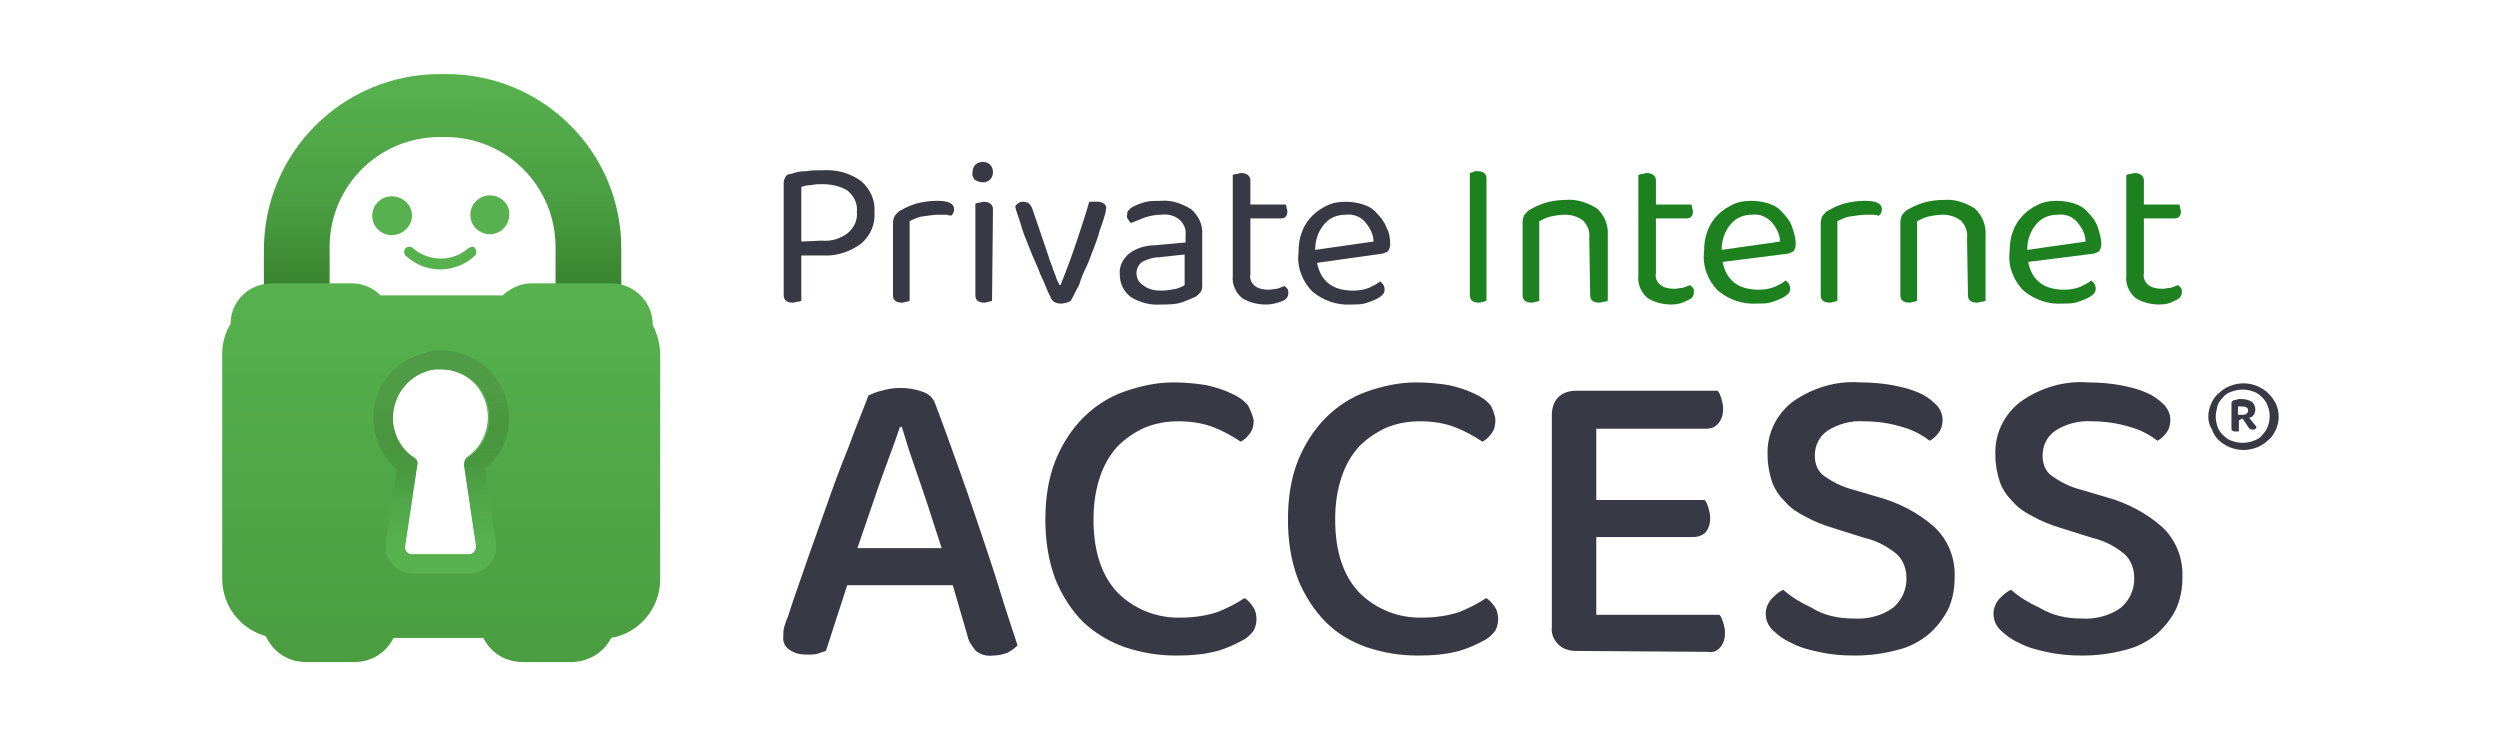
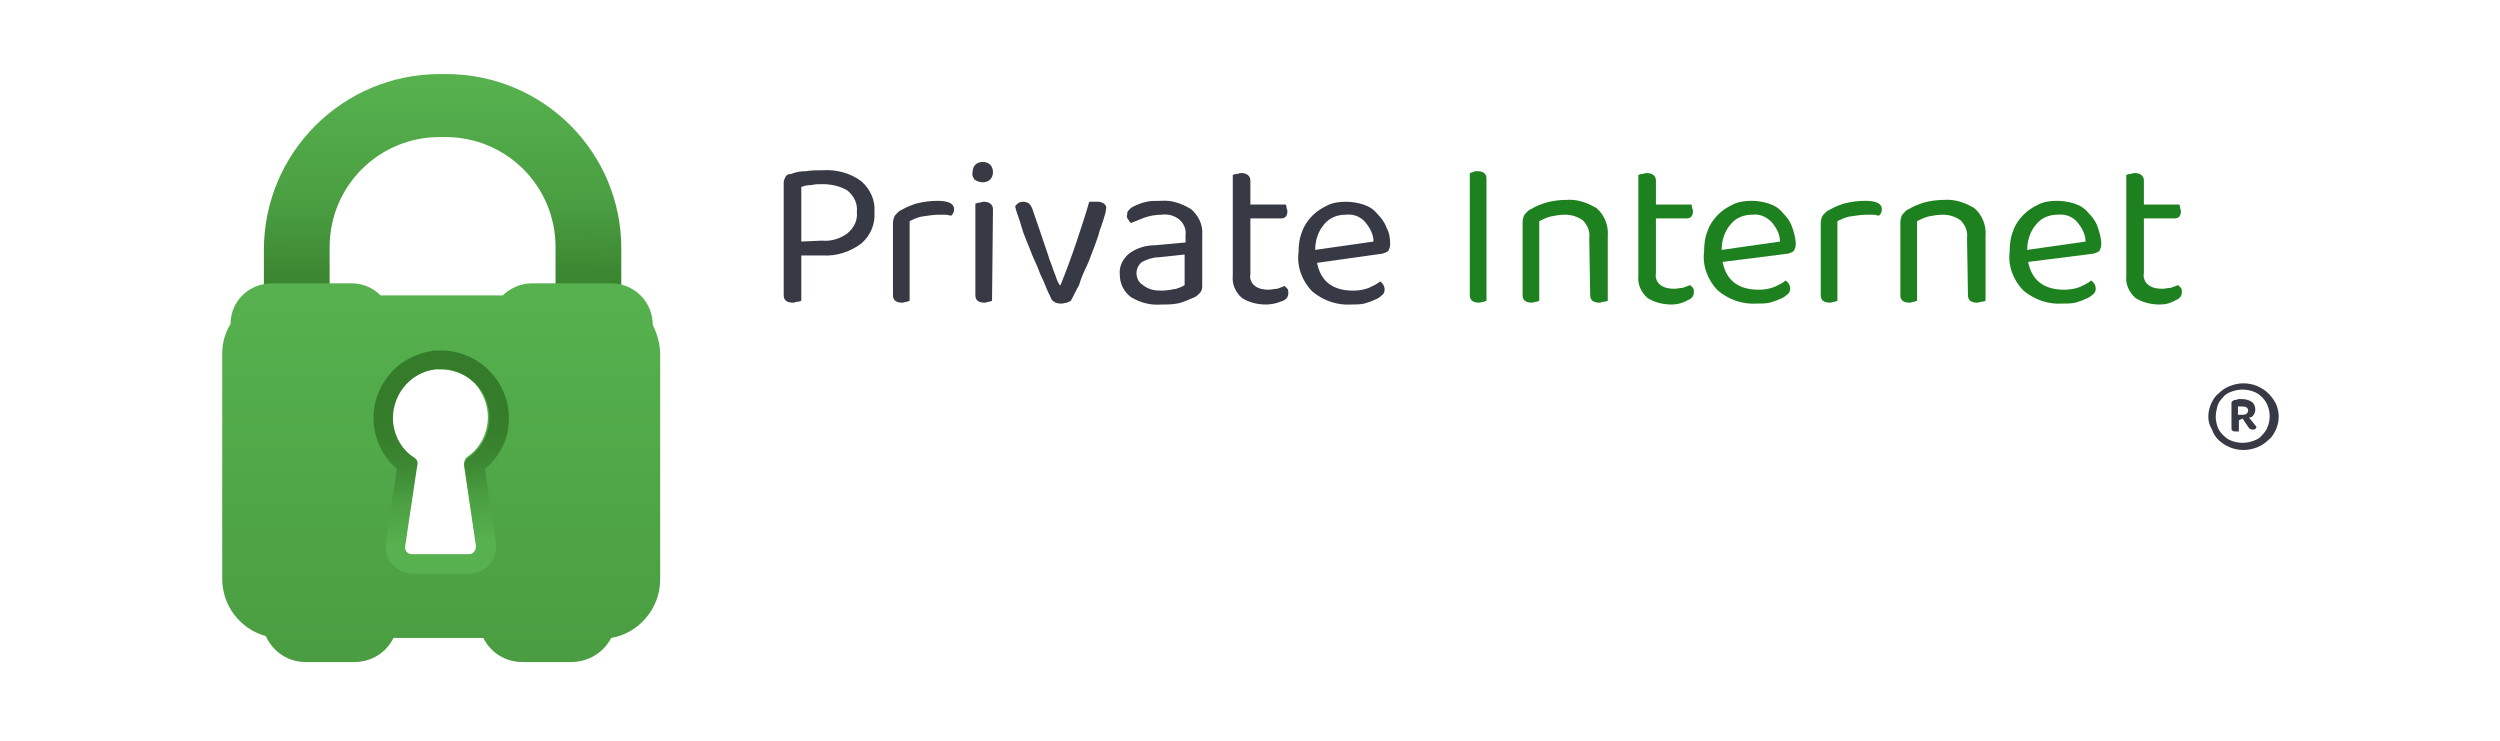
<svg xmlns="http://www.w3.org/2000/svg" width="270" height="80" viewBox="0 0 270 80" fill="none">
-   <rect width="270" height="80" fill="white" />
  <path d="M48.199 8H47.499C36.999 8 28.499 16.5 28.499 27V32.1C28.499 32.9 29.199 33.6 29.999 33.6H34.099C34.899 33.6 35.599 32.9 35.599 32.1V26.7C35.599 20.1 40.899 14.8 47.499 14.8H48.099C54.699 14.8 59.999 20.1 59.999 26.7V32.1C59.999 32.9 60.699 33.6 61.499 33.6H65.599C66.399 33.6 67.099 32.9 67.099 32.1V27C67.199 16.5 58.699 8 48.199 8Z" fill="url(#paint0_linear_0_101)" />
  <path d="M61.699 71.5H56.399C54.599 71.5 52.999 70.5 52.199 68.9H42.499C41.699 70.5 40.099 71.5 38.299 71.5H32.999C31.099 71.5 29.499 70.4 28.699 68.7C25.899 67.9 23.999 65.4 23.999 62.5V38.2C23.999 37.1 24.299 35.9 24.899 35C24.899 32.5 26.899 30.6 29.399 30.6H37.999C39.199 30.6 40.299 31.1 41.099 31.9H54.299C55.099 31.1 56.299 30.6 57.399 30.6H65.999C68.499 30.6 70.499 32.6 70.499 35.1C70.999 36.1 71.299 37.2 71.299 38.3V62.6C71.299 65.7 68.999 68.4 65.999 68.9C65.199 70.5 63.499 71.5 61.699 71.5ZM47.599 39.9C47.399 39.9 47.199 39.9 46.999 39.9C44.099 40.2 42.099 42.8 42.399 45.7C42.599 47.2 43.399 48.6 44.699 49.4C44.999 49.6 45.099 49.9 44.999 50.2L43.699 58.9C43.699 59.1 43.699 59.4 43.899 59.6C44.099 59.8 44.299 59.9 44.499 59.9H50.599C50.799 59.9 51.099 59.8 51.199 59.6C51.399 59.4 51.399 59.2 51.399 58.9L50.099 50.2C50.099 49.9 50.199 49.6 50.399 49.4C52.799 47.8 53.399 44.5 51.799 42.1C50.999 40.8 49.399 39.9 47.599 39.9Z" fill="url(#paint1_linear_0_101)" />
-   <path d="M102.899 63.2H91.499L89.199 70.3C88.899 70.4 88.599 70.5 88.299 70.6C87.899 70.7 87.599 70.7 87.199 70.7C86.499 70.7 85.899 70.6 85.299 70.2C84.799 69.9 84.499 69.3 84.599 68.7C84.599 68.4 84.599 68 84.699 67.7C84.799 67.4 84.899 67 85.099 66.6C85.499 65.3 86.099 63.6 86.799 61.6C87.499 59.5 88.299 57.4 89.099 55.1C89.899 52.8 90.699 50.6 91.599 48.4C92.399 46.2 93.199 44.3 93.799 42.7C94.299 42.5 94.699 42.3 95.199 42.2C95.899 42 96.499 41.9 97.199 41.9C97.999 41.9 98.799 42 99.599 42.3C100.299 42.5 100.799 43 100.999 43.6C101.699 45.4 102.399 47.4 103.199 49.6C103.999 51.8 104.799 54.1 105.599 56.5C106.399 58.9 107.199 61.2 107.899 63.5C108.599 65.8 109.299 67.9 109.899 69.7C109.599 70 109.199 70.3 108.799 70.5C108.299 70.7 107.699 70.8 107.199 70.8C106.599 70.9 105.899 70.7 105.399 70.3C104.999 69.8 104.599 69.3 104.499 68.7L102.899 63.2ZM97.199 46.1C96.899 46.9 96.599 47.9 96.199 48.9C95.799 50 95.399 51.1 94.999 52.2C94.599 53.4 94.199 54.5 93.799 55.7C93.399 56.9 92.999 58 92.599 59.2H101.699C101.299 58 100.899 56.7 100.499 55.5C100.099 54.2 99.699 53.1 99.299 51.9L98.199 48.7C97.899 47.7 97.599 46.8 97.399 46.1H97.199ZM135.399 45.4C135.399 45.9 135.299 46.4 134.999 46.8C134.699 47.2 134.399 47.5 133.999 47.7C133.099 47.1 132.199 46.6 131.199 46.2C129.999 45.7 128.599 45.5 127.299 45.5C125.999 45.5 124.799 45.7 123.599 46.2C122.499 46.7 121.499 47.4 120.699 48.2C119.799 49.2 119.199 50.3 118.799 51.5C118.299 53 118.099 54.5 118.099 56.1C118.099 59.6 118.999 62.2 120.699 64C122.499 65.8 124.999 66.8 127.599 66.7C128.899 66.7 130.299 66.5 131.499 66.1C132.499 65.7 133.499 65.2 134.399 64.6C134.799 64.8 135.099 65.2 135.299 65.5C135.599 65.9 135.699 66.4 135.699 66.9C135.699 67.3 135.599 67.7 135.399 68.1C135.099 68.5 134.699 68.9 134.299 69.1C133.399 69.6 132.499 70 131.499 70.3C129.999 70.7 128.499 70.8 126.999 70.8C125.099 70.8 123.299 70.5 121.499 69.9C119.799 69.3 118.299 68.4 116.999 67.2C115.699 65.9 114.699 64.3 113.999 62.6C113.199 60.5 112.899 58.3 112.899 56.1C112.899 53.9 113.199 51.7 113.999 49.7C114.699 48 115.699 46.4 116.999 45.1C118.199 43.9 119.699 42.9 121.399 42.3C123.099 41.7 124.899 41.3 126.699 41.3C127.899 41.3 129.099 41.4 130.299 41.6C131.199 41.8 132.199 42.1 132.999 42.5C133.699 42.8 134.299 43.2 134.799 43.8C135.099 44.4 135.299 44.9 135.399 45.4ZM161.499 45.4C161.499 45.9 161.399 46.4 161.099 46.8C160.799 47.2 160.499 47.5 160.099 47.7C159.199 47.1 158.299 46.6 157.299 46.2C156.099 45.7 154.699 45.5 153.399 45.5C152.099 45.5 150.899 45.7 149.699 46.2C148.599 46.7 147.599 47.4 146.799 48.2C145.899 49.2 145.299 50.3 144.899 51.5C144.399 53 144.199 54.5 144.199 56.1C144.199 59.6 145.099 62.2 146.799 64C148.599 65.8 151.099 66.8 153.699 66.7C154.999 66.7 156.399 66.5 157.599 66.1C158.599 65.7 159.599 65.2 160.499 64.6C160.899 64.8 161.199 65.2 161.399 65.5C161.699 65.9 161.799 66.4 161.799 66.9C161.799 67.3 161.699 67.7 161.499 68.1C161.199 68.5 160.799 68.9 160.399 69.1C159.499 69.6 158.599 70 157.599 70.3C156.099 70.7 154.599 70.8 153.099 70.8C151.199 70.8 149.399 70.5 147.599 69.9C145.899 69.3 144.399 68.4 143.199 67.2C141.899 65.9 140.899 64.3 140.199 62.6C139.399 60.5 139.099 58.3 139.099 56.1C139.099 53.9 139.399 51.7 140.199 49.7C140.899 48 141.899 46.4 143.199 45.1C144.399 43.9 145.899 42.9 147.599 42.3C149.299 41.7 151.099 41.3 152.899 41.3C154.099 41.3 155.299 41.4 156.499 41.6C157.399 41.8 158.399 42.1 159.199 42.5C159.899 42.8 160.499 43.2 160.999 43.8C161.299 44.4 161.499 44.9 161.499 45.4ZM170.199 70.3C169.499 70.3 168.799 70.1 168.299 69.6C167.799 69.1 167.499 68.4 167.599 67.7V44.8C167.599 44.1 167.799 43.4 168.299 42.9C168.799 42.4 169.499 42.2 170.199 42.2H185.499C185.699 42.4 185.799 42.7 185.899 43C185.999 43.4 186.099 43.7 186.099 44.1C186.099 44.7 185.999 45.2 185.599 45.7C185.299 46.1 184.799 46.3 184.299 46.3H172.399V54H184.099C184.299 54.2 184.399 54.5 184.499 54.8C184.599 55.2 184.699 55.5 184.699 55.9C184.699 56.5 184.599 57 184.199 57.5C183.899 57.8 183.399 58 182.899 58H172.399V66.4H185.699C185.899 66.6 185.999 66.9 186.099 67.2C186.199 67.6 186.299 67.9 186.299 68.3C186.299 68.9 186.199 69.4 185.799 69.9C185.499 70.3 184.999 70.5 184.499 70.4L170.199 70.3ZM200.199 66.8C201.699 66.9 203.299 66.5 204.499 65.6C205.399 64.8 205.899 63.7 205.899 62.5C205.899 61.5 205.599 60.5 204.799 59.8C203.799 59 202.699 58.4 201.399 58.1L197.899 57C196.899 56.7 195.899 56.3 194.999 55.8C194.199 55.4 193.399 54.9 192.799 54.2C192.199 53.6 191.699 52.9 191.399 52.1C191.099 51.2 190.899 50.2 190.899 49.2C190.799 46.9 191.799 44.8 193.599 43.4C195.699 41.9 198.299 41.1 200.899 41.3C202.099 41.3 203.299 41.4 204.399 41.6C205.399 41.8 206.299 42 207.199 42.4C207.899 42.7 208.499 43.1 209.099 43.7C209.499 44.1 209.799 44.7 209.799 45.3C209.799 45.8 209.699 46.3 209.399 46.7C209.099 47.1 208.799 47.4 208.399 47.6C207.499 46.9 206.499 46.4 205.399 46.1C204.099 45.7 202.699 45.5 201.299 45.5C199.899 45.4 198.499 45.8 197.399 46.5C196.499 47.1 195.999 48.1 195.999 49.2C195.999 50.1 196.299 50.9 196.999 51.4C197.999 52.1 198.999 52.6 200.199 52.9L202.899 53.7C205.099 54.3 207.199 55.4 208.899 56.9C210.399 58.3 211.199 60.3 211.099 62.4C211.099 63.6 210.899 64.7 210.399 65.8C209.899 66.8 209.199 67.7 208.299 68.5C207.299 69.3 206.199 69.9 204.899 70.2C203.399 70.6 201.899 70.8 200.299 70.8C198.999 70.8 197.699 70.7 196.399 70.4C195.399 70.2 194.299 69.9 193.399 69.4C192.699 69.1 191.999 68.6 191.399 68C190.999 67.6 190.699 67 190.699 66.3C190.699 65.7 190.899 65.2 191.299 64.7C191.699 64.3 192.099 63.9 192.599 63.7C193.499 64.5 194.499 65.1 195.599 65.6C196.999 66.5 198.599 66.8 200.199 66.8ZM224.799 66.8C226.299 66.9 227.899 66.5 229.099 65.6C229.999 64.8 230.499 63.7 230.499 62.5C230.499 61.5 230.199 60.5 229.399 59.8C228.399 59 227.299 58.4 225.999 58.1L222.499 57C221.499 56.7 220.499 56.3 219.599 55.8C218.799 55.4 217.999 54.9 217.399 54.2C216.799 53.6 216.299 52.9 215.999 52.1C215.699 51.2 215.499 50.2 215.499 49.2C215.399 46.9 216.399 44.8 218.199 43.4C220.299 41.9 222.899 41.1 225.499 41.3C226.699 41.3 227.899 41.4 228.999 41.6C229.999 41.8 230.899 42 231.799 42.4C232.499 42.7 233.099 43.1 233.699 43.7C234.099 44.1 234.399 44.7 234.399 45.3C234.399 45.8 234.299 46.3 233.999 46.7C233.699 47.1 233.399 47.4 232.999 47.6C232.099 46.9 231.099 46.4 229.999 46.1C228.699 45.7 227.299 45.5 225.899 45.5C224.499 45.4 223.099 45.8 221.999 46.5C221.099 47.1 220.599 48.1 220.599 49.2C220.599 50.1 220.899 50.9 221.599 51.4C222.599 52.1 223.599 52.6 224.799 52.9L227.499 53.7C229.699 54.3 231.799 55.4 233.499 56.9C234.999 58.3 235.799 60.3 235.699 62.4C235.699 63.6 235.499 64.7 234.999 65.8C234.499 66.8 233.799 67.7 232.899 68.5C231.899 69.3 230.799 69.9 229.499 70.2C227.999 70.6 226.499 70.8 224.899 70.8C223.599 70.8 222.299 70.7 220.999 70.4C219.999 70.2 218.899 69.9 217.999 69.4C217.299 69.1 216.599 68.6 215.999 68C215.599 67.6 215.299 67 215.299 66.3C215.299 65.7 215.499 65.2 215.899 64.7C216.299 64.3 216.699 63.9 217.199 63.7C218.099 64.5 219.099 65.1 220.199 65.6C221.699 66.5 223.199 66.8 224.799 66.8Z" fill="#373944" />
  <path d="M86.54 27.588V32.488C86.44 32.488 86.34 32.588 86.14 32.588C85.94 32.588 85.84 32.688 85.64 32.688C84.94 32.688 84.64 32.388 84.64 31.888V19.688C84.64 19.488 84.74 19.288 84.84 19.088C84.94 18.888 85.14 18.788 85.44 18.788C85.94 18.588 86.44 18.488 87.04 18.488C87.64 18.388 88.24 18.388 88.84 18.388C90.34 18.288 91.84 18.688 93.04 19.588C94.04 20.488 94.54 21.688 94.44 22.888C94.54 24.188 94.04 25.388 93.04 26.288C91.84 27.188 90.34 27.688 88.84 27.588H86.54ZM88.74 25.988C89.74 26.088 90.74 25.788 91.54 25.188C92.24 24.588 92.64 23.788 92.54 22.888C92.64 21.988 92.24 21.188 91.54 20.588C90.74 20.088 89.74 19.888 88.84 19.888C88.44 19.888 88.04 19.888 87.64 19.988C87.14 19.988 86.84 20.088 86.54 20.188V26.088L88.74 25.988ZM98.24 32.488C98.14 32.488 98.04 32.588 97.94 32.588C97.74 32.588 97.64 32.688 97.44 32.688C96.74 32.688 96.44 32.388 96.44 31.888V24.088C96.44 23.788 96.54 23.488 96.64 23.288C96.84 23.088 97.04 22.788 97.34 22.688C97.84 22.388 98.34 22.188 98.94 21.988C99.74 21.788 100.44 21.688 101.24 21.688C102.44 21.688 103.04 21.988 103.04 22.588C103.04 22.688 103.04 22.888 102.94 22.988C102.94 23.088 102.84 23.188 102.74 23.288C102.54 23.288 102.34 23.188 102.14 23.188C101.94 23.188 101.64 23.188 101.44 23.188C100.84 23.188 100.24 23.288 99.54 23.388C99.04 23.488 98.64 23.688 98.24 23.888V32.488ZM107.14 32.488C107.04 32.488 106.94 32.588 106.84 32.588C106.64 32.588 106.54 32.688 106.34 32.688C105.64 32.688 105.34 32.388 105.34 31.888V21.988C105.44 21.988 105.54 21.888 105.74 21.888C105.94 21.888 106.04 21.788 106.24 21.788C106.84 21.788 107.24 22.088 107.24 22.588L107.14 32.488ZM105.04 18.588C105.04 18.288 105.14 17.988 105.34 17.788C105.54 17.588 105.84 17.488 106.14 17.488C106.44 17.488 106.74 17.588 106.94 17.788C107.14 17.988 107.24 18.288 107.24 18.588C107.24 18.888 107.14 19.188 106.94 19.388C106.74 19.588 106.44 19.688 106.14 19.688C105.84 19.688 105.54 19.588 105.24 19.388C105.14 19.188 104.94 18.988 105.04 18.588ZM118.64 21.788C118.84 21.788 119.04 21.888 119.24 21.988C119.44 22.188 119.54 22.388 119.44 22.588C119.44 22.888 119.34 23.188 119.24 23.488C119.14 23.888 118.94 24.388 118.74 24.988C118.64 25.488 118.34 26.188 118.14 26.788C117.84 27.488 117.64 28.188 117.34 28.788C117.04 29.388 116.74 30.088 116.54 30.788C116.14 31.488 115.94 31.988 115.64 32.488C115.54 32.588 115.34 32.588 115.24 32.688C115.04 32.688 114.84 32.788 114.64 32.788C114.04 32.788 113.74 32.588 113.54 32.288C113.44 31.988 113.24 31.688 113.04 31.188C112.84 30.688 112.64 30.188 112.34 29.588C112.14 28.988 111.84 28.388 111.54 27.688C111.24 26.988 111.04 26.388 110.74 25.688C110.44 24.988 110.34 24.488 110.14 23.888C109.94 23.288 109.74 22.788 109.64 22.288C109.74 22.088 109.94 21.988 110.04 21.888C110.24 21.788 110.44 21.788 110.54 21.788C110.74 21.788 111.04 21.888 111.14 21.988C111.34 22.188 111.44 22.388 111.54 22.688L112.94 26.788C113.04 27.088 113.14 27.388 113.24 27.688C113.34 28.088 113.54 28.488 113.64 28.788C113.74 29.188 113.94 29.588 114.04 29.888C114.14 30.288 114.34 30.588 114.44 30.788H114.54C115.14 29.288 115.74 27.688 116.24 26.188C116.74 24.688 117.24 23.188 117.64 21.788C118.04 21.788 118.34 21.788 118.64 21.788ZM125.44 31.388C125.94 31.388 126.54 31.288 127.04 31.188C127.34 31.088 127.64 30.988 127.94 30.788V27.488L125.14 27.788C124.54 27.788 123.94 27.988 123.34 28.288C122.94 28.588 122.74 29.088 122.74 29.488C122.74 29.988 122.94 30.488 123.44 30.788C124.04 31.288 124.74 31.388 125.44 31.388ZM125.44 21.688C126.54 21.588 127.64 21.988 128.64 22.588C129.44 23.288 129.94 24.288 129.84 25.388V30.788C129.84 31.088 129.84 31.288 129.64 31.588C129.44 31.788 129.24 31.988 129.04 32.088C128.54 32.288 128.14 32.488 127.54 32.688C126.84 32.888 126.14 32.888 125.44 32.888C124.24 32.988 123.14 32.688 122.14 32.088C121.34 31.488 120.94 30.588 120.94 29.688C120.84 28.788 121.24 27.988 121.94 27.388C122.74 26.788 123.74 26.488 124.74 26.488L128.04 26.188V25.388C128.14 24.788 127.84 24.088 127.34 23.688C126.84 23.288 126.14 23.088 125.44 23.188C124.84 23.188 124.24 23.288 123.64 23.488C123.14 23.688 122.64 23.888 122.14 24.088C122.04 23.988 121.94 23.888 121.84 23.688C121.74 23.588 121.64 23.388 121.74 23.188C121.74 22.988 121.74 22.788 121.94 22.688C122.04 22.488 122.24 22.388 122.44 22.288C122.84 22.088 123.34 21.888 123.84 21.788C124.24 21.688 124.84 21.688 125.44 21.688ZM136.74 32.888C135.84 32.888 134.94 32.688 134.14 32.188C133.44 31.588 133.04 30.688 133.14 29.788V18.888C133.24 18.888 133.34 18.788 133.54 18.788C133.74 18.788 133.84 18.688 134.04 18.688C134.64 18.688 135.04 18.988 135.04 19.488V22.088H138.84C138.94 22.188 138.94 22.288 138.94 22.388C138.94 22.488 139.04 22.688 139.04 22.788C139.04 23.288 138.84 23.588 138.34 23.588H135.04V29.588C134.94 30.088 135.14 30.588 135.54 30.888C135.94 31.188 136.44 31.288 137.04 31.288C137.34 31.288 137.64 31.188 137.94 31.188C138.24 31.088 138.44 30.988 138.74 30.888C138.84 30.988 138.94 31.088 139.04 31.188C139.14 31.288 139.14 31.488 139.14 31.688C139.14 32.088 138.84 32.388 138.54 32.488C137.84 32.788 137.24 32.888 136.74 32.888ZM142.24 28.388C142.64 30.388 143.94 31.388 146.14 31.388C146.74 31.388 147.34 31.288 147.84 31.088C148.24 30.888 148.74 30.688 149.04 30.388C149.34 30.588 149.54 30.888 149.54 31.288C149.54 31.488 149.44 31.788 149.24 31.888C149.04 32.088 148.74 32.288 148.44 32.388C148.04 32.588 147.64 32.688 147.34 32.788C146.84 32.888 146.44 32.888 145.94 32.888C144.44 32.988 142.94 32.488 141.74 31.488C140.64 30.388 140.04 28.788 140.24 27.288C140.24 26.488 140.34 25.688 140.64 24.988C140.84 24.388 141.24 23.788 141.74 23.288C142.24 22.788 142.74 22.488 143.34 22.188C143.94 21.888 144.64 21.788 145.34 21.788C145.94 21.788 146.64 21.888 147.24 22.088C147.84 22.288 148.34 22.588 148.74 23.088C149.14 23.488 149.54 23.988 149.74 24.588C150.04 25.088 150.14 25.688 150.14 26.388C150.14 26.688 150.04 26.888 149.94 27.088C149.74 27.288 149.54 27.288 149.34 27.388L142.24 28.388ZM145.34 23.188C144.44 23.188 143.64 23.488 143.04 24.188C142.34 24.988 142.04 25.988 142.04 26.988L148.34 26.088C148.34 25.288 147.94 24.588 147.44 23.988C146.94 23.388 146.14 23.088 145.34 23.188Z" fill="#373944" />
  <path d="M160.54 32.488C160.44 32.488 160.34 32.588 160.24 32.588C160.04 32.588 159.94 32.688 159.74 32.688C159.04 32.688 158.74 32.388 158.74 31.888V18.688C158.84 18.688 158.94 18.588 159.14 18.588C159.14 18.488 159.34 18.488 159.54 18.488C160.24 18.488 160.54 18.788 160.54 19.288V32.488ZM171.64 25.688C171.74 24.988 171.44 24.288 170.94 23.788C170.34 23.388 169.74 23.188 169.04 23.188C168.44 23.188 167.94 23.288 167.44 23.388C167.04 23.488 166.64 23.688 166.24 23.888V32.488C166.14 32.488 166.04 32.588 165.94 32.588C165.74 32.588 165.64 32.688 165.44 32.688C164.74 32.688 164.44 32.388 164.44 31.888V23.988C164.44 23.688 164.54 23.388 164.64 23.188C164.84 22.988 165.04 22.688 165.34 22.588C165.84 22.288 166.34 22.088 166.94 21.888C167.64 21.688 168.44 21.588 169.14 21.588C170.34 21.488 171.44 21.888 172.44 22.488C173.24 23.188 173.74 24.288 173.64 25.488V32.488C173.54 32.488 173.44 32.588 173.24 32.588C173.04 32.588 172.94 32.688 172.74 32.688C172.04 32.688 171.74 32.388 171.74 31.888L171.64 25.688ZM180.54 32.888C179.64 32.888 178.74 32.688 177.94 32.188C177.24 31.588 176.84 30.688 176.94 29.788V18.888C177.04 18.888 177.14 18.788 177.34 18.788C177.54 18.788 177.64 18.688 177.84 18.688C178.44 18.688 178.84 18.988 178.84 19.488V22.088H182.64C182.74 22.188 182.74 22.288 182.74 22.388C182.74 22.488 182.84 22.688 182.84 22.788C182.84 23.288 182.64 23.588 182.14 23.588H178.84V29.488C178.74 29.988 178.94 30.488 179.34 30.788C179.74 31.088 180.24 31.188 180.84 31.188C181.14 31.188 181.44 31.088 181.74 31.088C182.04 30.988 182.24 30.888 182.54 30.788C182.64 30.888 182.74 30.988 182.84 31.088C182.94 31.188 182.94 31.388 182.94 31.588C182.94 31.988 182.64 32.288 182.34 32.388C181.64 32.788 181.04 32.888 180.54 32.888ZM186.04 28.288C186.44 30.288 187.74 31.288 189.94 31.288C190.54 31.288 191.14 31.188 191.64 30.988C192.04 30.788 192.54 30.588 192.84 30.288C193.14 30.488 193.34 30.788 193.34 31.188C193.34 31.388 193.24 31.688 193.04 31.788C192.84 31.988 192.54 32.188 192.24 32.288C191.84 32.488 191.44 32.588 191.14 32.688C190.64 32.788 190.24 32.788 189.74 32.788C188.24 32.888 186.74 32.388 185.54 31.388C184.44 30.288 183.84 28.688 184.04 27.188C184.04 26.388 184.14 25.588 184.44 24.888C184.64 24.288 185.04 23.688 185.54 23.188C186.04 22.688 186.54 22.388 187.14 22.088C187.74 21.788 188.44 21.688 189.14 21.688C189.74 21.688 190.44 21.788 191.04 21.988C191.64 22.188 192.14 22.488 192.54 22.988C192.94 23.388 193.34 23.888 193.54 24.488C193.74 25.088 193.94 25.688 193.94 26.388C193.94 26.688 193.84 26.888 193.74 27.088C193.54 27.288 193.34 27.288 193.14 27.388L186.04 28.288ZM189.24 23.188C188.34 23.188 187.54 23.488 186.94 24.188C186.24 24.988 185.94 25.988 185.94 26.988L192.24 26.088C192.24 25.288 191.84 24.588 191.34 23.988C190.74 23.388 190.04 23.088 189.24 23.188ZM198.44 32.488C198.34 32.488 198.24 32.588 198.14 32.588C197.94 32.588 197.84 32.688 197.64 32.688C196.94 32.688 196.64 32.388 196.64 31.888V24.088C196.64 23.788 196.74 23.488 196.84 23.288C197.04 23.088 197.24 22.788 197.54 22.688C198.04 22.388 198.54 22.188 199.14 21.988C199.94 21.788 200.64 21.688 201.44 21.688C202.64 21.688 203.24 21.988 203.24 22.588C203.24 22.688 203.24 22.888 203.14 22.988C203.14 23.088 203.04 23.188 202.94 23.288C202.74 23.288 202.54 23.188 202.34 23.188C202.14 23.188 201.84 23.188 201.64 23.188C201.04 23.188 200.44 23.288 199.74 23.388C199.24 23.488 198.84 23.688 198.44 23.888V32.488ZM212.44 25.688C212.54 24.988 212.24 24.288 211.74 23.788C211.14 23.388 210.54 23.188 209.84 23.188C209.24 23.188 208.74 23.288 208.24 23.388C207.84 23.488 207.44 23.688 207.04 23.888V32.488C206.94 32.488 206.84 32.588 206.74 32.588C206.54 32.588 206.44 32.688 206.24 32.688C205.54 32.688 205.24 32.388 205.24 31.888V23.988C205.24 23.688 205.34 23.388 205.44 23.188C205.64 22.988 205.84 22.688 206.14 22.588C206.64 22.288 207.14 22.088 207.74 21.888C208.44 21.688 209.24 21.588 209.94 21.588C211.14 21.488 212.24 21.888 213.24 22.488C214.04 23.188 214.54 24.288 214.44 25.488V32.488C214.34 32.488 214.24 32.588 214.04 32.588C213.84 32.588 213.74 32.688 213.54 32.688C212.84 32.688 212.54 32.388 212.54 31.888L212.44 25.688ZM219.04 28.288C219.44 30.288 220.74 31.288 222.94 31.288C223.54 31.288 224.14 31.188 224.64 30.988C225.04 30.788 225.54 30.588 225.84 30.288C226.14 30.488 226.34 30.788 226.34 31.188C226.34 31.388 226.24 31.688 226.04 31.788C225.84 31.988 225.54 32.188 225.24 32.288C224.84 32.488 224.44 32.588 224.14 32.688C223.64 32.788 223.24 32.788 222.74 32.788C221.24 32.888 219.74 32.388 218.54 31.388C217.44 30.288 216.84 28.688 217.04 27.188C217.04 26.388 217.14 25.588 217.44 24.888C217.64 24.288 218.04 23.688 218.54 23.188C219.04 22.688 219.54 22.388 220.14 22.088C220.74 21.788 221.44 21.688 222.14 21.688C222.74 21.688 223.44 21.788 224.04 21.988C224.64 22.188 225.14 22.488 225.54 22.988C225.94 23.388 226.34 23.888 226.54 24.488C226.74 25.088 226.94 25.688 226.94 26.388C226.94 26.688 226.84 26.888 226.74 27.088C226.54 27.288 226.34 27.288 226.14 27.388L219.04 28.288ZM222.24 23.188C221.34 23.188 220.54 23.488 219.94 24.188C219.24 24.988 218.94 25.988 218.94 26.988L225.24 26.088C225.24 25.288 224.84 24.588 224.34 23.988C223.84 23.388 223.04 23.088 222.24 23.188ZM233.24 32.888C232.34 32.888 231.44 32.688 230.64 32.188C229.94 31.588 229.54 30.688 229.64 29.788V18.888C229.74 18.888 229.84 18.788 230.04 18.788C230.24 18.788 230.34 18.688 230.54 18.688C231.14 18.688 231.54 18.988 231.54 19.488V22.088H235.34C235.44 22.188 235.44 22.288 235.44 22.388C235.44 22.488 235.54 22.688 235.54 22.788C235.54 23.288 235.34 23.588 234.84 23.588H231.54V29.488C231.44 29.988 231.64 30.488 232.04 30.788C232.44 31.088 232.94 31.188 233.54 31.188C233.84 31.188 234.14 31.088 234.44 31.088C234.74 30.988 234.94 30.888 235.24 30.788C235.34 30.888 235.44 30.988 235.54 31.088C235.64 31.188 235.64 31.388 235.64 31.588C235.64 31.988 235.34 32.288 235.04 32.388C234.34 32.788 233.84 32.888 233.24 32.888Z" fill="#1E811F" />
-   <path d="M44.499 23.3C44.499 22.1 43.499 21.2 42.299 21.2C41.099 21.2 40.199 22.2 40.199 23.3C40.199 24.5 41.199 25.4 42.299 25.4C43.499 25.4 44.499 24.4 44.499 23.3ZM52.899 21.1C51.699 21.1 50.799 22.1 50.799 23.2C50.799 24.4 51.799 25.3 52.899 25.3C54.099 25.3 54.999 24.3 54.999 23.2C55.099 22.1 54.099 21.1 52.899 21.1ZM50.599 26.8C48.899 28.3 46.299 28.3 44.599 26.8C44.399 26.6 43.999 26.6 43.799 26.8C43.599 27 43.599 27.4 43.799 27.6C45.899 29.6 49.199 29.6 51.299 27.6C51.499 27.4 51.499 27 51.299 26.8C51.199 26.6 50.899 26.6 50.599 26.8Z" fill="#56B14E" />
  <path d="M50.664 61.958H44.564C42.964 61.958 41.664 60.658 41.664 59.058C41.664 58.958 41.664 58.758 41.664 58.658L42.864 50.658C39.864 48.058 39.464 43.458 42.064 40.458C43.264 38.958 44.964 38.158 46.864 37.858C47.164 37.858 47.364 37.858 47.664 37.858C51.664 37.858 54.964 41.158 54.964 45.158C54.964 47.258 54.064 49.258 52.364 50.658L53.564 58.658C53.764 60.258 52.664 61.658 51.164 61.958C50.964 61.958 50.864 61.958 50.664 61.958ZM47.664 39.858C47.464 39.858 47.264 39.858 47.064 39.858C44.164 40.258 42.164 42.858 42.464 45.758C42.664 47.258 43.464 48.658 44.764 49.458C45.064 49.658 45.164 49.958 45.064 50.258L43.764 58.958C43.664 59.458 43.964 59.858 44.464 59.858H44.564H50.664C50.864 59.858 51.164 59.758 51.264 59.558C51.464 59.358 51.464 59.158 51.464 58.958L50.164 50.258C50.164 49.958 50.264 49.658 50.564 49.458C52.964 47.858 53.564 44.558 51.964 42.158C50.964 40.758 49.364 39.858 47.664 39.858Z" fill="url(#paint2_linear_0_101)" />
-   <path d="M50.664 61.958H44.564C42.964 61.958 41.664 60.658 41.664 59.058C41.664 58.958 41.664 58.758 41.664 58.658L42.864 50.658C39.864 48.058 39.464 43.458 42.064 40.458C43.264 38.958 44.964 38.058 46.864 37.858C47.164 37.858 47.364 37.858 47.664 37.858C51.664 37.858 54.964 41.158 54.964 45.158C54.964 47.258 54.064 49.258 52.364 50.658L53.564 58.658C53.764 60.258 52.664 61.658 51.164 61.958C50.964 61.958 50.864 61.958 50.664 61.958ZM47.664 39.858C47.464 39.858 47.264 39.858 47.064 39.858C44.164 40.258 42.164 42.858 42.464 45.758C42.664 47.258 43.464 48.658 44.764 49.458C45.064 49.658 45.164 49.958 45.064 50.258L43.764 58.958C43.764 59.158 43.764 59.458 43.964 59.558C44.064 59.758 44.364 59.858 44.564 59.858H50.664C51.164 59.858 51.464 59.458 51.464 59.058V58.958L50.164 50.258C50.164 49.958 50.264 49.658 50.464 49.458C52.864 47.858 53.464 44.558 51.864 42.158C50.964 40.758 49.364 39.858 47.664 39.858Z" fill="url(#paint3_linear_0_101)" />
  <path d="M238.499 45C238.499 44.5 238.599 44.1 238.799 43.6C238.999 43.2 239.199 42.8 239.599 42.5C239.899 42.2 240.299 41.9 240.799 41.7C241.799 41.3 242.799 41.3 243.799 41.7C244.199 41.9 244.599 42.1 244.999 42.5C245.299 42.8 245.599 43.2 245.799 43.6C246.199 44.5 246.199 45.5 245.799 46.4C245.599 46.8 245.399 47.2 244.999 47.5C244.699 47.8 244.299 48.1 243.799 48.3C242.799 48.7 241.799 48.7 240.799 48.3C239.899 47.9 239.199 47.3 238.899 46.4C238.599 45.9 238.499 45.5 238.499 45ZM239.299 45C239.299 45.4 239.399 45.8 239.499 46.1C239.599 46.4 239.799 46.7 240.099 47C240.399 47.3 240.699 47.5 240.999 47.6C241.799 47.9 242.599 47.9 243.399 47.6C243.699 47.5 244.099 47.3 244.299 47C244.599 46.7 244.799 46.4 244.899 46.1C245.199 45.4 245.199 44.5 244.899 43.8C244.799 43.5 244.599 43.2 244.299 42.9C243.999 42.6 243.699 42.4 243.399 42.3C242.599 42 241.799 42 240.999 42.3C240.699 42.4 240.299 42.6 240.099 42.9C239.799 43.2 239.599 43.5 239.499 43.8C239.399 44.2 239.299 44.6 239.299 45ZM241.799 45.4V46.6C241.699 46.6 241.499 46.6 241.399 46.6C241.299 46.6 241.199 46.6 241.099 46.5C240.999 46.5 240.999 46.4 240.999 46.2V43.5C240.999 43.4 241.099 43.3 241.299 43.2C241.399 43.2 241.599 43.2 241.699 43.1C241.799 43.1 241.899 43.1 242.099 43.1C242.499 43.1 242.899 43.2 243.199 43.4C243.599 43.7 243.699 44.4 243.399 44.8C243.299 45 243.099 45.1 242.899 45.1L243.699 46.1C243.699 46.2 243.599 46.3 243.599 46.3C243.499 46.4 243.399 46.4 243.299 46.4C243.099 46.4 242.899 46.3 242.799 46.1L242.199 45.2L241.799 45.4ZM242.199 44.8C242.599 44.8 242.799 44.6 242.799 44.3C242.799 44.2 242.699 44 242.599 44C242.499 43.9 242.299 43.9 242.099 43.9C241.999 43.9 241.999 43.9 241.899 43.9C241.799 43.9 241.799 43.9 241.699 43.9V44.8H242.199Z" fill="#373944" />
  <defs>
    <linearGradient id="paint0_linear_0_101" x1="47.738" y1="8.857" x2="47.805" y2="33.407" gradientUnits="userSpaceOnUse">
      <stop stop-color="#56B14E" />
      <stop offset="0.539" stop-color="#4A9E41" />
      <stop offset="1" stop-color="#357C2A" />
    </linearGradient>
    <linearGradient id="paint1_linear_0_101" x1="47.64" y1="70.291" x2="47.64" y2="31.09" gradientUnits="userSpaceOnUse">
      <stop stop-color="#4A9E41" />
      <stop offset="1" stop-color="#56B14E" />
    </linearGradient>
    <linearGradient id="paint2_linear_0_101" x1="47.868" y1="58.53" x2="47.03" y2="42.193" gradientUnits="userSpaceOnUse">
      <stop stop-color="#56B14E" />
      <stop offset="0.3" stop-color="#4A9E41" />
      <stop offset="0.355" stop-color="#45973C" />
      <stop offset="0.523" stop-color="#3C8732" />
      <stop offset="0.717" stop-color="#367E2B" />
      <stop offset="1" stop-color="#357C2A" />
    </linearGradient>
    <linearGradient id="paint3_linear_0_101" x1="47.868" y1="58.527" x2="47.03" y2="42.19" gradientUnits="userSpaceOnUse">
      <stop stop-color="#56B14E" stop-opacity="0.153" />
      <stop offset="1" stop-color="#9BF893" stop-opacity="0.263" />
    </linearGradient>
  </defs>
</svg>